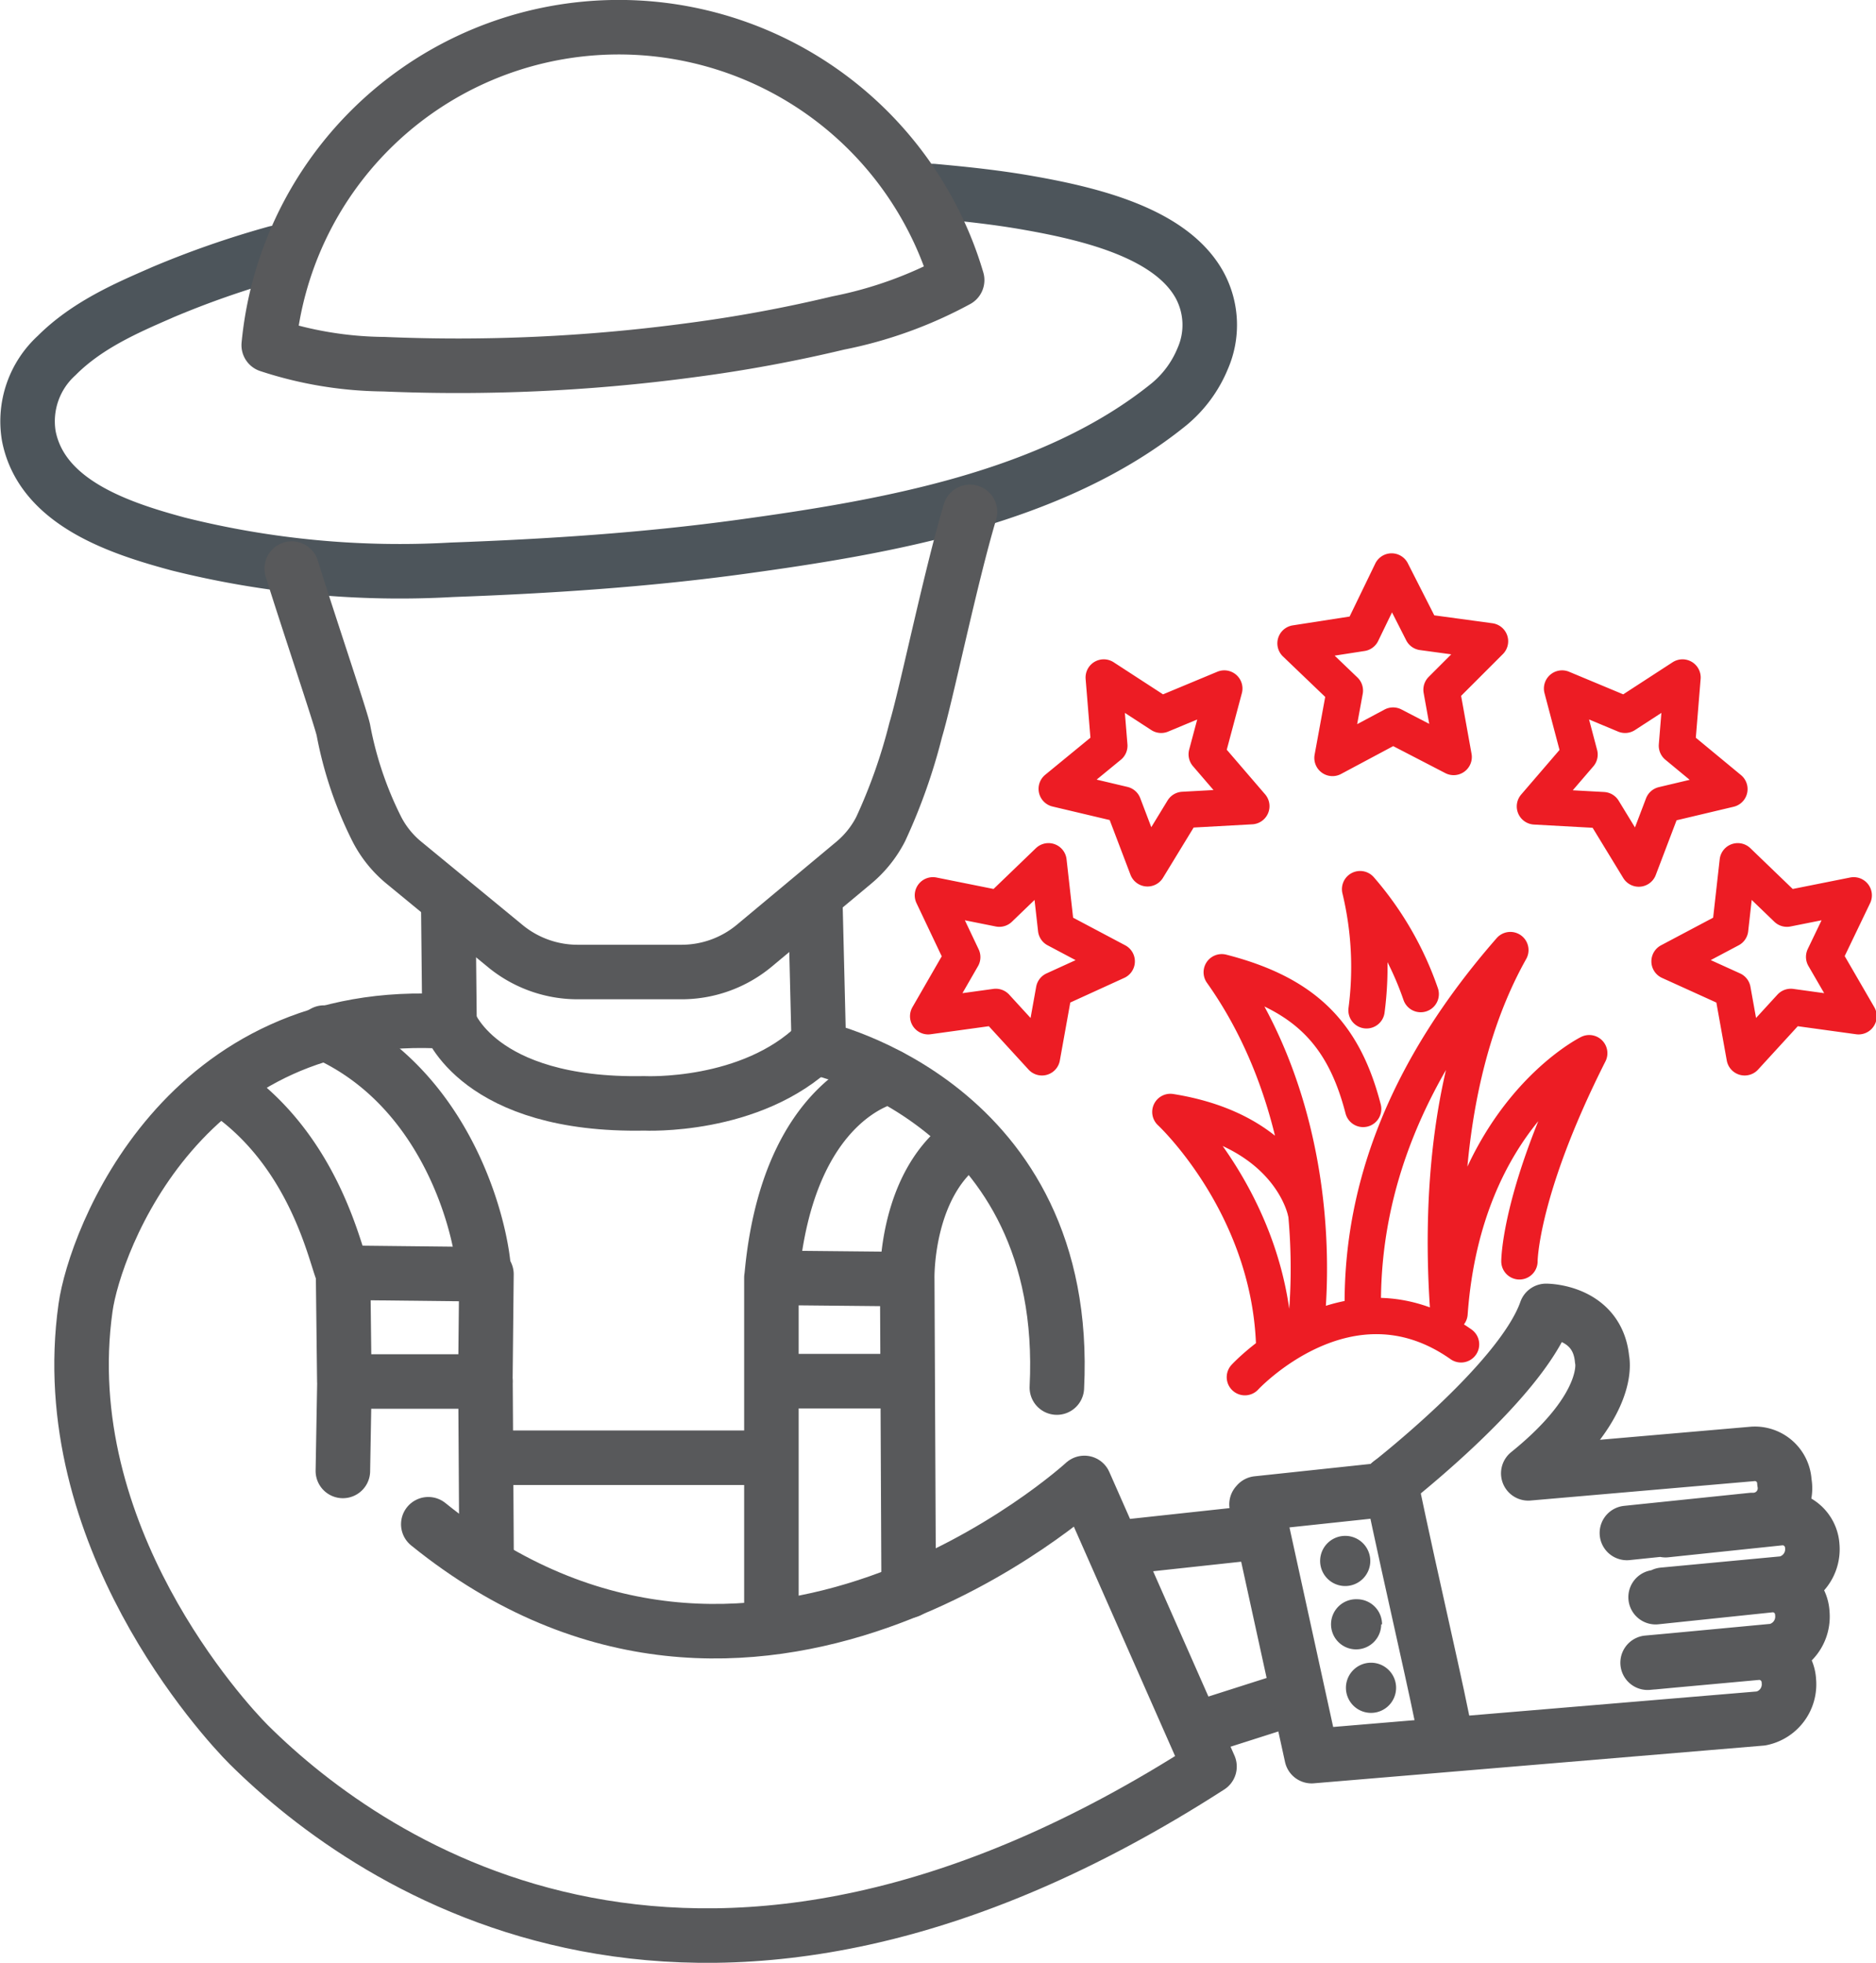
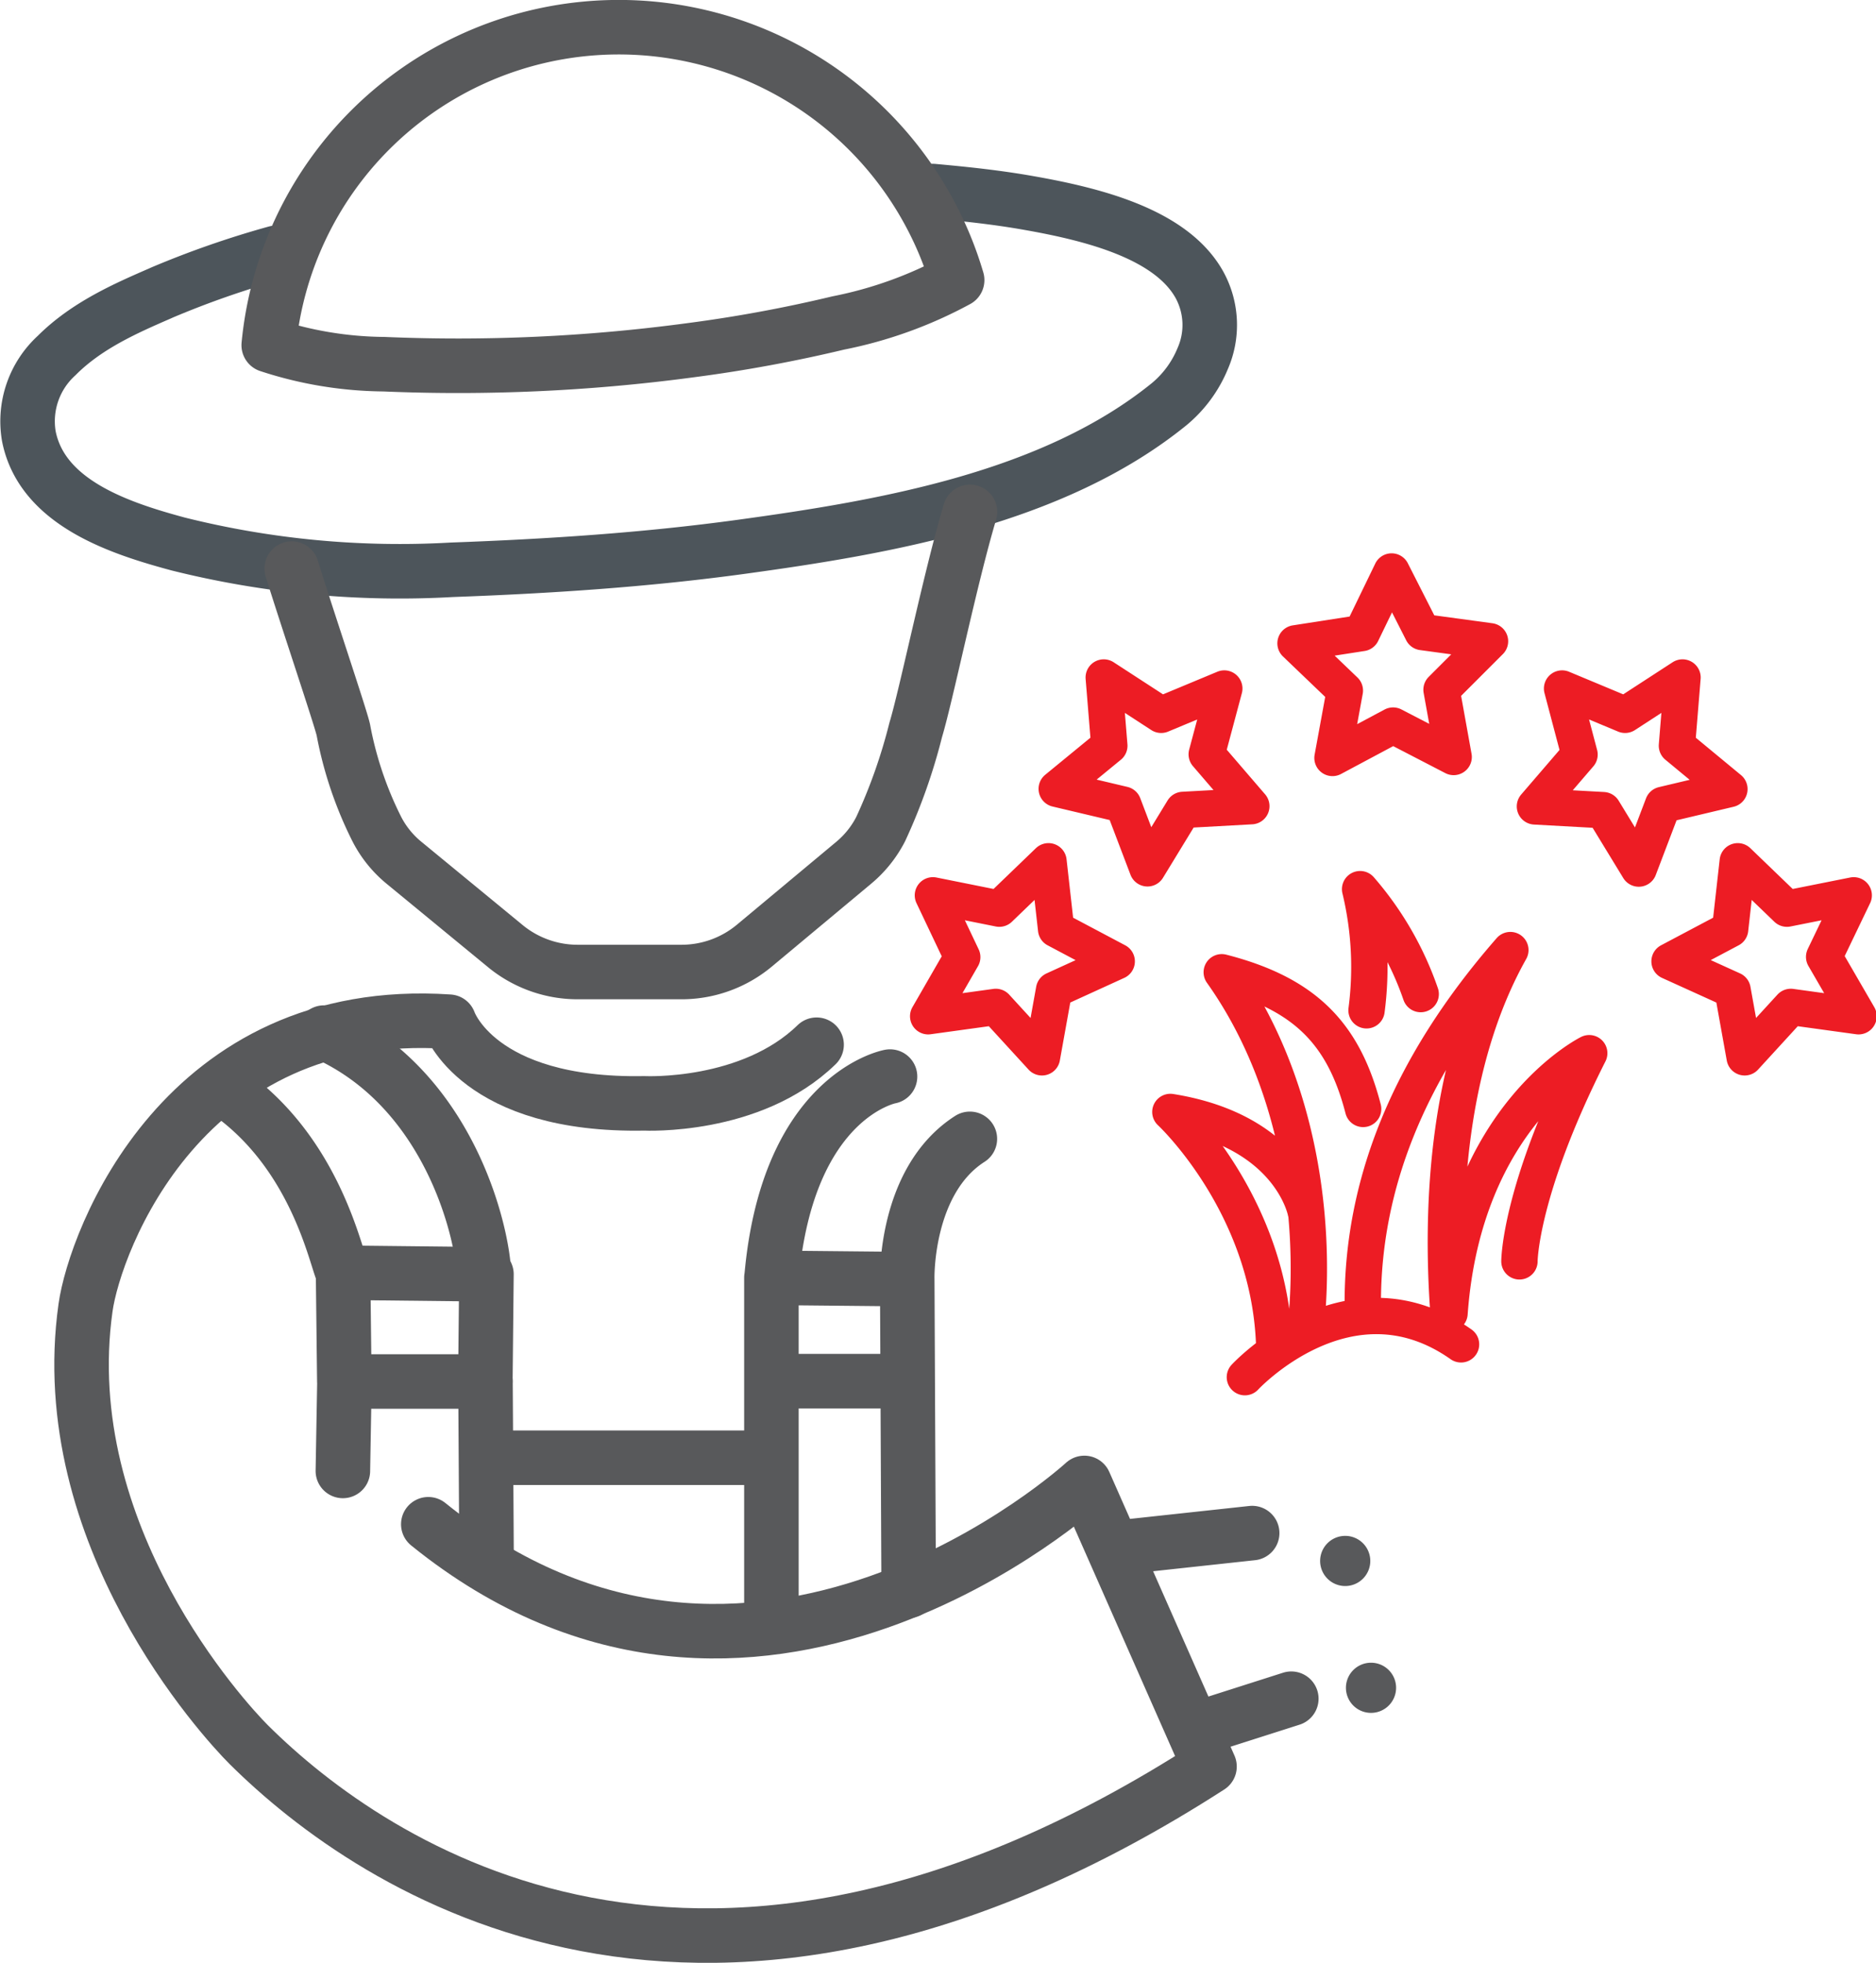
<svg xmlns="http://www.w3.org/2000/svg" viewBox="0 0 154.84 162.01">
  <defs>
    <style>.cls-1,.cls-2,.cls-3{fill:none;stroke-linecap:round;stroke-linejoin:round;}.cls-1{stroke:#58595b;}.cls-1,.cls-2{stroke-width:4.5px;}.cls-2{stroke:#4d555b;}.cls-3{stroke:#ed1c24;stroke-width:3px;}.cls-4{fill:#58595b;}</style>
  </defs>
  <title>alko-premium</title>
  <g id="Réteg_2" data-name="Réteg 2">
    <g id="Réteg_1" data-name="Réteg 1">
      <path class="cls-1" d="M35.35,125.81C62.17,147.5,89.5,122.4,89.5,122.4l10.33,23.41c-41.77,26.9-69,8.43-79.31-1.82-2-2-16.1-17.3-13.46-36.06.77-5.48,8.06-25.07,30-23.6,0,0,2.35,7,16.13,6.74,0,0,8.79.44,14.21-4.84" />
      <path class="cls-2" d="M22.77,20.87a76.71,76.71,0,0,0-9.41,3.28l-.13.06c-2.85,1.24-6.08,2.65-8.56,5.14A7.34,7.34,0,0,0,2.38,36c1.09,5.54,7.59,7.62,12.32,8.9a75.41,75.41,0,0,0,22.59,2.13c8-.29,15.94-.81,23.85-1.89,11.9-1.63,25.77-4,35.36-11.78a9.65,9.65,0,0,0,2.77-3.77A6.9,6.9,0,0,0,99,23.51c-2.32-4.18-8.69-5.8-14-6.74-2.68-.48-5.35-.76-8-1" />
      <path class="cls-1" d="M99,142.63l7.58-2.42M93.2,127.64l10.15-1.1M28.29,105.05l11.86.13L40.06,114M48.27,2.38h0A29.12,29.12,0,0,1,76.58,17.32l.06.11A28.8,28.8,0,0,1,79,23.12a34.55,34.55,0,0,1-9.82,3.54,117.56,117.56,0,0,1-12.21,2.25,144.16,144.16,0,0,1-25.29,1.15,31.16,31.16,0,0,1-9.5-1.57A29,29,0,0,1,48.27,2.38Z" />
-       <path class="cls-1" d="M67.3,74.65l.29,11.88s20.81,4.54,19.64,28M37.1,84.33,37,74.65" />
      <path class="cls-1" d="M24.08,46.93c1.21,3.91,4.07,12.39,4.26,13.32a30.78,30.78,0,0,0,2.76,8.18,8.74,8.74,0,0,0,2.23,2.77l8.39,6.9a9.4,9.4,0,0,0,6,2.13h8.51a9.39,9.39,0,0,0,6-2.15l8.26-6.89a8.89,8.89,0,0,0,2.2-2.76,46.09,46.09,0,0,0,2.89-8.18c.87-2.87,2.85-12.54,4.48-18m-6.6,46.61s-8.46,1.54-9.78,16.6m-23.74,0c.11-2.53-2.31-15.39-13.2-20.23m13.42,43.54c0-.44-.09-14.74-.09-14.74l-11.64,0-.13,7.38m11.86-1.09H63.67m0,13.72V113.94l0-8.47,11.21.11S74.66,97.45,80.05,94m-51.76,11c-.57-1.08-2.18-9.88-9.65-15m56.24,15.54L75,131.3M74.78,114H63.93m-35.62-9.45.11,9.45" />
      <path class="cls-3" d="M102.75,113.67s8.55-9.25,17.84-2.71M107.77,100s-1.23-6.63-11.17-8.22c0,0,8.07,7.49,8.56,19m20.25-6.67s0-5.78,5.76-17.18c0,0-10.35,5.13-11.53,21.47m-2.38-26.35a26.23,26.23,0,0,0-5-8.66,27.46,27.46,0,0,1,.53,10m-.28,8.14c-1.59-6.15-4.74-9.5-11.67-11.28,6.12,8.61,7.81,19.7,7,28.71m4.64-1.43c0-9.51,3.54-19.22,12.18-29.11-5.12,9.12-5.78,20.87-5.1,30m-7.16-56.17,2.46-5.08,2.54,5,5.58.76-4,4,1,5.55-5-2.59-5,2.67L111,57l-4.07-3.9ZM79.42,79,77,73.9,82.48,75l4.06-3.91.63,5.61,5,2.65L87,81.71l-1,5.56-3.81-4.16-5.58.77ZM91.56,61.55l-.46-5.63L95.84,59l5.21-2.17L99.6,62.26l3.68,4.28-5.63.31-2.94,4.82-2-5.26-5.49-1.3Zm59,17.43L153,73.9,147.49,75l-4.06-3.91-.63,5.61-5,2.65L143,81.71l1,5.56,3.81-4.16,5.59.77ZM138.41,61.55l.46-5.63L134.13,59l-5.2-2.17,1.44,5.45-3.68,4.28,5.63.31,2.94,4.82,2-5.26,5.48-1.3Z" />
-       <path class="cls-1" d="M103.78,124.09,114,123s11.5-8.77,13.61-14.8c0,0,4.25,0,4.62,4,0,0,.95,3.73-6.09,9.41L144.71,120a2.44,2.44,0,0,1,2.57,2.34,2.62,2.62,0,0,1-2.67,3.12l-10.33,1.07m3,5.1,10-.94a2.87,2.87,0,0,0,2.3-3.08A2.46,2.46,0,0,0,147,125.3l-9.53,1m-1,10.9,10-.94a2.88,2.88,0,0,0,2.29-3.09,2.45,2.45,0,0,0-2.57-2.34l-9.54,1m-.66,5.41,9.09-.83a2.46,2.46,0,0,1,2.57,2.35,2.87,2.87,0,0,1-2.29,3.08l-37.1,3.11-4.55-20.78" />
      <path class="cls-4" d="M115.23,139.31a2.07,2.07,0,1,1-2.07-2.07,2.07,2.07,0,0,1,2.07,2.07" />
-       <path class="cls-4" d="M114,134.08A2.07,2.07,0,1,1,112,132a2.07,2.07,0,0,1,2.07,2.07" />
      <path class="cls-4" d="M113.1,128.84a2.07,2.07,0,1,1-2.06-2.07,2.07,2.07,0,0,1,2.06,2.07" />
-       <path class="cls-1" d="M119.36,143.61c-.65-3.69-2.7-12.24-4.58-21.23" />
    </g>
  </g>
</svg>